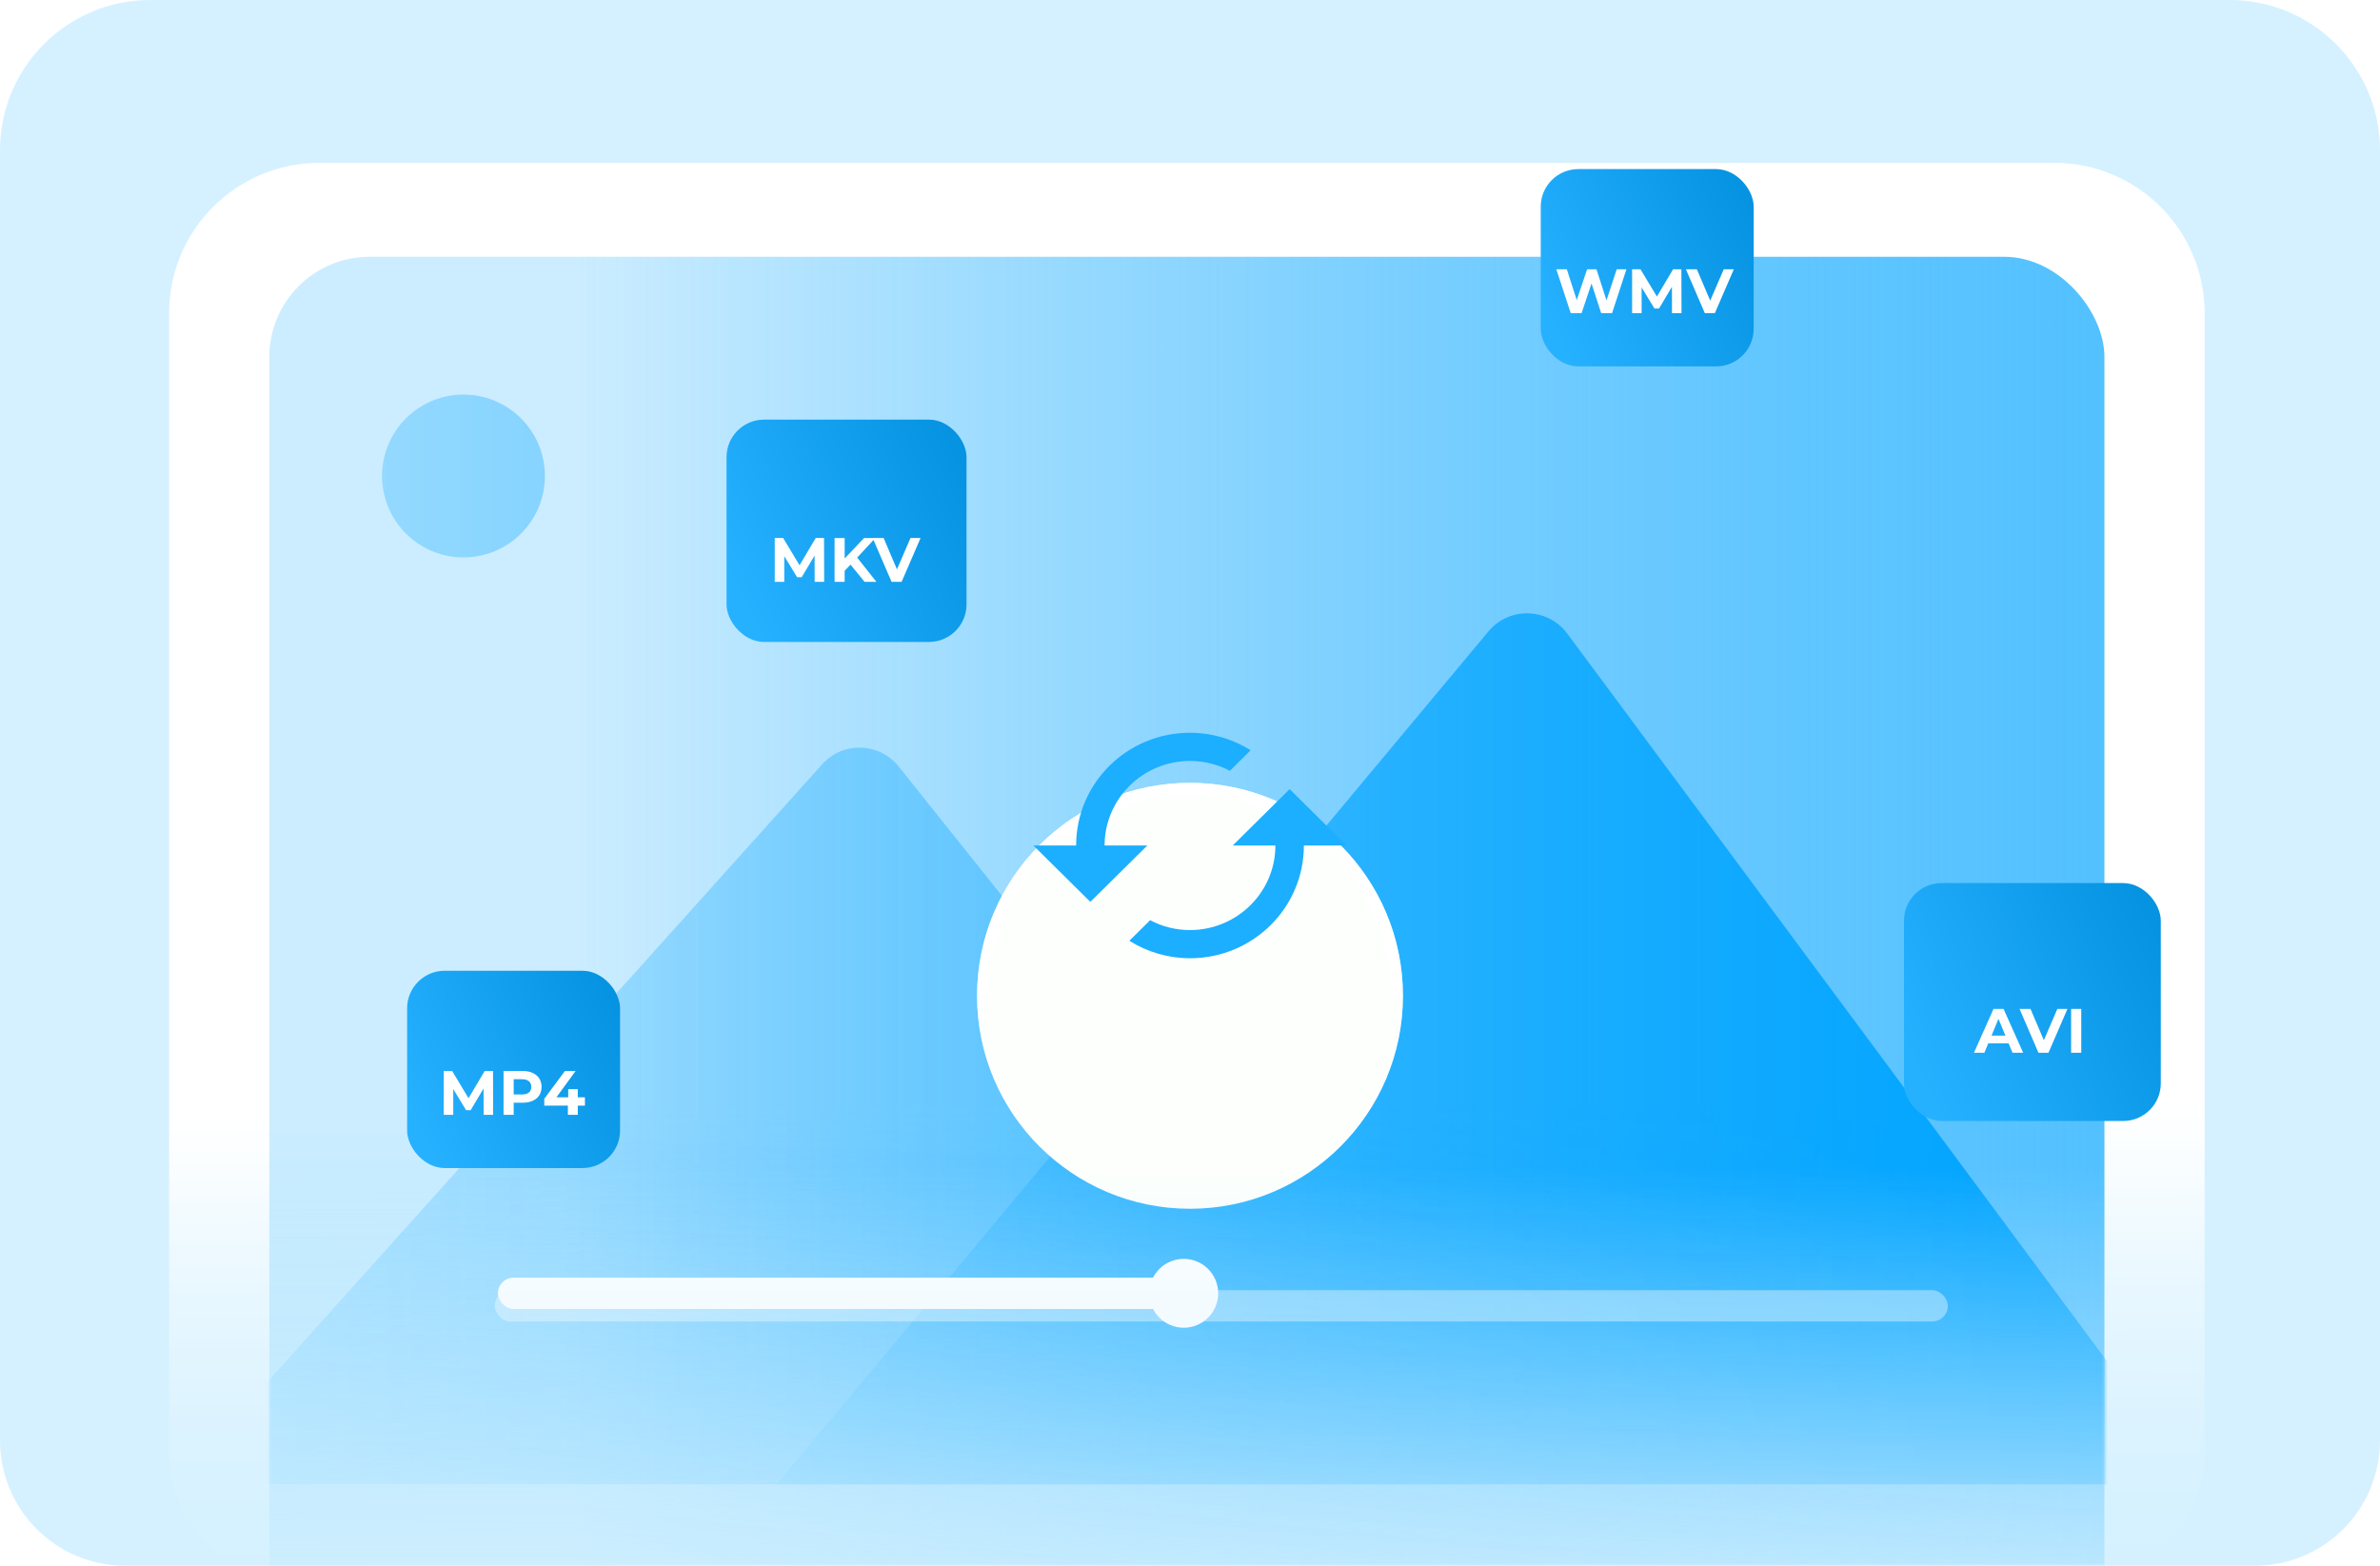
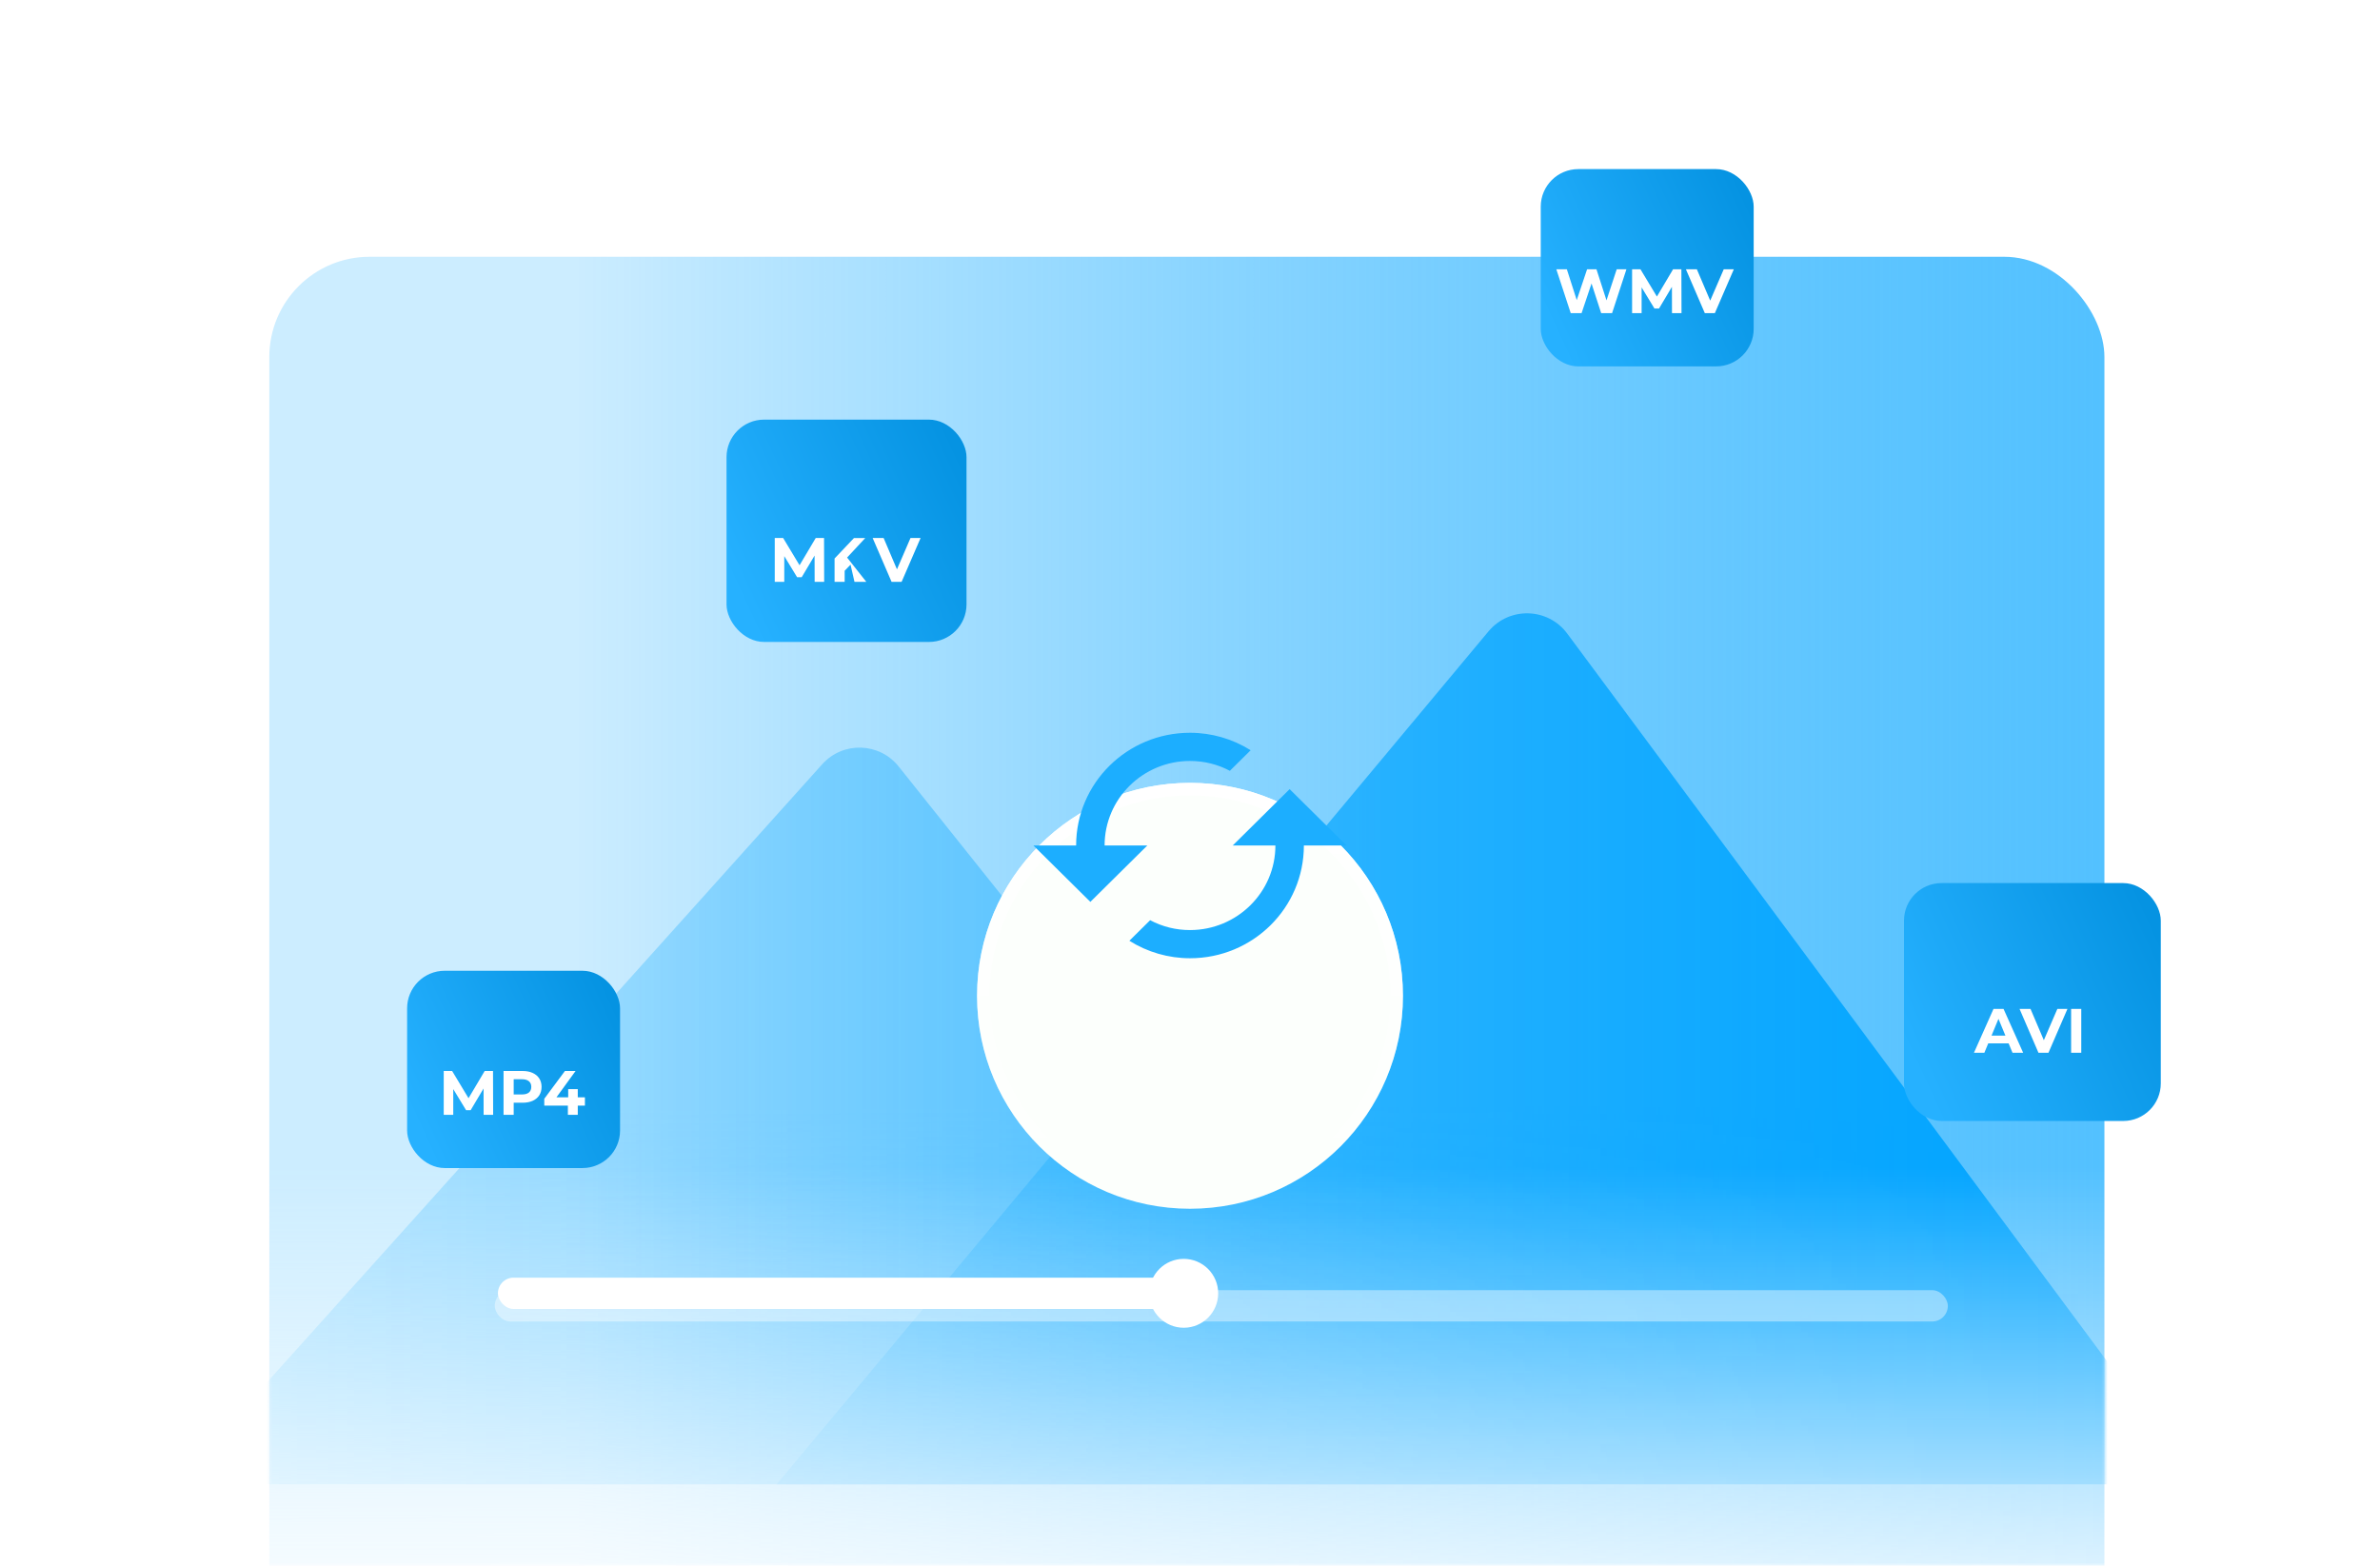
<svg xmlns="http://www.w3.org/2000/svg" xmlns:xlink="http://www.w3.org/1999/xlink" fill="none" height="250" viewBox="0 0 380 250" width="380">
  <filter id="a" color-interpolation-filters="sRGB" filterUnits="userSpaceOnUse" height="13" width="240" x="75" y="202">
    <feFlood flood-opacity="0" result="BackgroundImageFix" />
    <feColorMatrix in="SourceAlpha" result="hardAlpha" type="matrix" values="0 0 0 0 0 0 0 0 0 0 0 0 0 0 0 0 0 0 127 0" />
    <feOffset dy="2" />
    <feGaussianBlur stdDeviation="2" />
    <feComposite in2="hardAlpha" operator="out" />
    <feColorMatrix type="matrix" values="0 0 0 0 0.867 0 0 0 0 0.751 0 0 0 0 0.668 0 0 0 0.28 0" />
    <feBlend in2="BackgroundImageFix" mode="normal" result="effect1_dropShadow_2843_2600" />
    <feBlend in="SourceGraphic" in2="effect1_dropShadow_2843_2600" mode="normal" result="shape" />
  </filter>
  <filter id="b" color-interpolation-filters="sRGB" filterUnits="userSpaceOnUse" height="100" width="100" x="140" y="89">
    <feFlood flood-opacity="0" result="BackgroundImageFix" />
    <feColorMatrix in="SourceAlpha" result="hardAlpha" type="matrix" values="0 0 0 0 0 0 0 0 0 0 0 0 0 0 0 0 0 0 127 0" />
    <feOffset dy="4" />
    <feGaussianBlur stdDeviation="8" />
    <feComposite in2="hardAlpha" operator="out" />
    <feColorMatrix type="matrix" values="0 0 0 0 0.106 0 0 0 0 0.682 0 0 0 0 1 0 0 0 0.44 0" />
    <feBlend in2="BackgroundImageFix" mode="normal" result="effect1_dropShadow_2843_2600" />
    <feBlend in="SourceGraphic" in2="effect1_dropShadow_2843_2600" mode="normal" result="shape" />
    <feColorMatrix in="SourceAlpha" result="hardAlpha" type="matrix" values="0 0 0 0 0 0 0 0 0 0 0 0 0 0 0 0 0 0 127 0" />
    <feOffset dy="20" />
    <feGaussianBlur stdDeviation="10" />
    <feComposite in2="hardAlpha" k2="-1" k3="1" operator="arithmetic" />
    <feColorMatrix type="matrix" values="0 0 0 0 0.796 0 0 0 0 0.928 0 0 0 0 1 0 0 0 1 0" />
    <feBlend in2="shape" mode="normal" result="effect2_innerShadow_2843_2600" />
  </filter>
  <filter id="c" color-interpolation-filters="sRGB" filterUnits="userSpaceOnUse" height="47.5" width="50" x="57" y="147">
    <feFlood flood-opacity="0" result="BackgroundImageFix" />
    <feColorMatrix in="SourceAlpha" result="hardAlpha" type="matrix" values="0 0 0 0 0 0 0 0 0 0 0 0 0 0 0 0 0 0 127 0" />
    <feOffset />
    <feGaussianBlur stdDeviation="4" />
    <feComposite in2="hardAlpha" operator="out" />
    <feColorMatrix type="matrix" values="0 0 0 0 0.025 0 0 0 0 0.44 0 0 0 0 0.671 0 0 0 0.13 0" />
    <feBlend in2="BackgroundImageFix" mode="normal" result="effect1_dropShadow_2843_2600" />
    <feBlend in="SourceGraphic" in2="effect1_dropShadow_2843_2600" mode="normal" result="shape" />
  </filter>
  <filter id="d" color-interpolation-filters="sRGB" filterUnits="userSpaceOnUse" height="51.5" width="54.318" x="108" y="59">
    <feFlood flood-opacity="0" result="BackgroundImageFix" />
    <feColorMatrix in="SourceAlpha" result="hardAlpha" type="matrix" values="0 0 0 0 0 0 0 0 0 0 0 0 0 0 0 0 0 0 127 0" />
    <feOffset />
    <feGaussianBlur stdDeviation="4" />
    <feComposite in2="hardAlpha" operator="out" />
    <feColorMatrix type="matrix" values="0 0 0 0 0.025 0 0 0 0 0.44 0 0 0 0 0.671 0 0 0 0.13 0" />
    <feBlend in2="BackgroundImageFix" mode="normal" result="effect1_dropShadow_2843_2600" />
    <feBlend in="SourceGraphic" in2="effect1_dropShadow_2843_2600" mode="normal" result="shape" />
  </filter>
  <filter id="e" color-interpolation-filters="sRGB" filterUnits="userSpaceOnUse" height="47.5" width="50" x="238" y="19">
    <feFlood flood-opacity="0" result="BackgroundImageFix" />
    <feColorMatrix in="SourceAlpha" result="hardAlpha" type="matrix" values="0 0 0 0 0 0 0 0 0 0 0 0 0 0 0 0 0 0 127 0" />
    <feOffset />
    <feGaussianBlur stdDeviation="4" />
    <feComposite in2="hardAlpha" operator="out" />
    <feColorMatrix type="matrix" values="0 0 0 0 0.025 0 0 0 0 0.44 0 0 0 0 0.671 0 0 0 0.13 0" />
    <feBlend in2="BackgroundImageFix" mode="normal" result="effect1_dropShadow_2843_2600" />
    <feBlend in="SourceGraphic" in2="effect1_dropShadow_2843_2600" mode="normal" result="shape" />
  </filter>
  <filter id="f" color-interpolation-filters="sRGB" filterUnits="userSpaceOnUse" height="53.985" width="57" x="296" y="133">
    <feFlood flood-opacity="0" result="BackgroundImageFix" />
    <feColorMatrix in="SourceAlpha" result="hardAlpha" type="matrix" values="0 0 0 0 0 0 0 0 0 0 0 0 0 0 0 0 0 0 127 0" />
    <feOffset />
    <feGaussianBlur stdDeviation="4" />
    <feComposite in2="hardAlpha" operator="out" />
    <feColorMatrix type="matrix" values="0 0 0 0 0.025 0 0 0 0 0.44 0 0 0 0 0.671 0 0 0 0.13 0" />
    <feBlend in2="BackgroundImageFix" mode="normal" result="effect1_dropShadow_2843_2600" />
    <feBlend in="SourceGraphic" in2="effect1_dropShadow_2843_2600" mode="normal" result="shape" />
  </filter>
  <linearGradient id="g" gradientUnits="userSpaceOnUse" x1="190" x2="189.948" y1="186.5" y2="250">
    <stop offset="0" stop-color="#e3e4ff" />
    <stop offset=".998" stop-color="#caccff" stop-opacity=".21" />
  </linearGradient>
  <linearGradient id="h" gradientUnits="userSpaceOnUse" x1="184.101" x2="184.638" y1="176.667" y2="252">
    <stop offset="0" stop-color="#fff" />
    <stop offset=".998" stop-color="#fff" stop-opacity="0" />
  </linearGradient>
  <linearGradient id="i" gradientUnits="userSpaceOnUse" x1="336" x2="31.45" y1="164.439" y2="164.439">
    <stop offset="0" stop-color="#53c1ff" />
    <stop offset=".802" stop-color="#00a3ff" stop-opacity=".2" />
  </linearGradient>
  <linearGradient id="j" gradientUnits="userSpaceOnUse" x1="336" x2="31.45" y1="164.439" y2="164.439">
    <stop offset="0" stop-color="#00a3ff" />
    <stop offset="1" stop-color="#00a3ff" stop-opacity=".2" />
  </linearGradient>
  <linearGradient id="k" gradientUnits="userSpaceOnUse" x1="190" x2="190" y1="101" y2="169">
    <stop offset="0" stop-color="#fff" />
    <stop offset="1" stop-color="#fff" stop-opacity="0" />
  </linearGradient>
  <linearGradient id="l">
    <stop offset="0" stop-color="#26b1ff" />
    <stop offset="1" stop-color="#0593e2" />
  </linearGradient>
  <linearGradient id="m" gradientUnits="userSpaceOnUse" x1="67.786" x2="101.097" xlink:href="#l" y1="182.196" y2="166.904" />
  <linearGradient id="n" gradientUnits="userSpaceOnUse" x1="119.14" x2="156.681" xlink:href="#l" y1="97.649" y2="80.415" />
  <linearGradient id="o" gradientUnits="userSpaceOnUse" x1="248.786" x2="282.097" xlink:href="#l" y1="54.196" y2="38.904" />
  <linearGradient id="p" gradientUnits="userSpaceOnUse" x1="307.36" x2="347.529" xlink:href="#l" y1="173.795" y2="155.354" />
  <mask id="q" height="240" maskUnits="userSpaceOnUse" width="360" x="10" y="10">
    <path d="m10 34c0-13.255 10.745-24 24-24h312c13.255 0 24 10.745 24 24v196c0 11.046-8.954 20-20 20h-320c-11.046 0-20-8.954-20-20z" fill="url(#g)" />
  </mask>
  <mask id="r" height="241" maskUnits="userSpaceOnUse" width="293" x="43" y="41">
    <rect fill="url(#j)" height="241" rx="12" width="293" x="43" y="41" />
  </mask>
  <mask id="s" height="32" maskUnits="userSpaceOnUse" width="34" x="65" y="155">
-     <rect fill="url(#m)" height="31.5" rx="6" width="34" x="65" y="155" />
-   </mask>
+     </mask>
  <mask id="t" height="36" maskUnits="userSpaceOnUse" width="39" x="116" y="67">
    <rect fill="url(#n)" height="35.5" rx="6" width="38.318" x="116" y="67" />
  </mask>
  <mask id="u" height="32" maskUnits="userSpaceOnUse" width="34" x="246" y="27">
    <rect fill="url(#o)" height="31.5" rx="6" width="34" x="246" y="27" />
  </mask>
  <mask id="v" height="38" maskUnits="userSpaceOnUse" width="41" x="304" y="141">
    <rect fill="url(#p)" height="37.985" rx="6" width="41" x="304" y="141" />
  </mask>
-   <path d="m0 24c0-13.255 10.745-24 24-24h332c13.255 0 24 10.745 24 24v206c0 11.046-8.954 20-20 20h-340c-11.046 0-20-8.954-20-20z" fill="#d5f1ff" />
  <g mask="url(#q)">
    <path d="m27 50c0-13.255 10.745-24 24-24h277c13.255 0 24 10.745 24 24v182c0 11.046-8.954 20-20 20h-285c-11.046 0-20-8.954-20-20z" fill="url(#h)" />
    <rect fill="url(#i)" height="241" rx="16" width="293" x="43" y="41" />
    <g fill="#00a4ff" mask="url(#r)">
      <path d="m235 237h-207l103.278-114.975c3.303-3.677 9.118-3.508 12.203.355z" opacity=".7" />
      <path d="m351 237h-227l113.664-136.197c3.319-3.976 9.482-3.8 12.568.359z" />
-       <circle cx="74" cy="76" r="13" />
    </g>
    <g filter="url(#a)" opacity=".4">
      <rect fill="#fff" height="5" rx="2.5" width="232" x="79" y="204" />
    </g>
    <rect fill="#fff" height="5" rx="2.5" width="108" x="79.5" y="204" />
    <circle cx="189" cy="206.5" fill="#fff" r="5.5" />
    <g filter="url(#b)">
      <circle cx="190" cy="135" fill="#fcfffc" r="34" />
      <circle cx="190" cy="135" r="33" stroke="url(#k)" stroke-width="2" />
    </g>
    <path d="m205.909 126-9.091 9h6.818c0 7.447-6.113 13.5-13.636 13.5-2.221.007-4.408-.534-6.364-1.575l-3.318 3.285c2.894 1.823 6.252 2.791 9.682 2.79 10.045 0 18.182-8.055 18.182-18h6.818zm-29.545 9c0-7.447 6.113-13.5 13.636-13.5 2.295 0 4.477.563 6.364 1.575l3.318-3.285c-2.894-1.823-6.252-2.791-9.682-2.79-10.045 0-18.182 8.055-18.182 18h-6.818l9.091 9 9.091-9z" fill="#1caeff" />
  </g>
  <g filter="url(#c)">
    <rect fill="url(#m)" height="31.5" rx="6" width="34" x="65" y="155" />
  </g>
  <g mask="url(#s)" stroke="#fff" stroke-linecap="square" stroke-linejoin="round" stroke-width="2">
    <path d="m65 163.5h34" />
    <path d="m74 153.5 5.5 9" />
    <path d="m86.5 153.5 6 9" />
  </g>
  <path d="m77.217 178-.01-4.2-2.06 3.46h-.73l-2.05-3.37v4.11h-1.52v-7h1.34l2.62 4.35 2.58-4.35h1.33l.02 7zm6.211-7c.62 0 1.157.103 1.61.31.46.207.813.5 1.06.88s.37.83.37 1.35c0 .513-.123.963-.37 1.35-.247.38-.6.673-1.06.88-.453.2-.99.3-1.61.3h-1.41v1.93h-1.62v-7zm-.09 3.75c.487 0 .857-.103 1.11-.31.253-.213.38-.513.38-.9 0-.393-.127-.693-.38-.9-.253-.213-.623-.32-1.11-.32h-1.32v2.43zm10.052 1.78h-1.14v1.47h-1.58v-1.47h-3.77v-1.09l3.3-4.44h1.7l-3.06 4.21h1.88v-1.31h1.53v1.31h1.14z" fill="#fff" />
  <g filter="url(#d)">
    <rect fill="url(#n)" height="35.5" rx="6" width="38.318" x="116" y="67" />
  </g>
  <g mask="url(#t)" stroke="#fff" stroke-linecap="square" stroke-linejoin="round" stroke-width="2">
-     <path d="m116 76.58h38.317" />
    <path d="m126.143 65.31 6.199 10.143" />
    <path d="m140.23 65.31 6.762 10.143" />
  </g>
-   <path d="m130.07 92.905-.01-4.2-2.06 3.46h-.73l-2.05-3.37v4.11h-1.52v-7h1.34l2.62 4.35 2.58-4.35h1.33l.02 7zm5.731-2.75-.94.98v1.77h-1.61v-7h1.61v3.27l3.1-3.27h1.8l-2.9 3.12 3.07 3.88h-1.89zm11.182-4.25-3.03 7h-1.6l-3.02-7h1.75l2.13 5 2.16-5z" fill="#fff" />
+   <path d="m130.07 92.905-.01-4.2-2.06 3.46h-.73l-2.05-3.37v4.11h-1.52v-7h1.34l2.62 4.35 2.58-4.35h1.33l.02 7zm5.731-2.75-.94.98v1.77h-1.61v-7v3.27l3.1-3.27h1.8l-2.9 3.12 3.07 3.88h-1.89zm11.182-4.25-3.03 7h-1.6l-3.02-7h1.75l2.13 5 2.16-5z" fill="#fff" />
  <g filter="url(#e)">
    <rect fill="url(#o)" height="31.5" rx="6" width="34" x="246" y="27" />
  </g>
  <g mask="url(#u)" stroke="#fff" stroke-linecap="square" stroke-linejoin="round" stroke-width="2">
    <path d="m246 35.5h34" />
    <path d="m255 25.5 5.5 9" />
    <path d="m267.5 25.5 6 9" />
  </g>
  <path d="m259.681 43-2.29 7h-1.74l-1.54-4.74-1.59 4.74h-1.73l-2.3-7h1.68l1.58 4.92 1.65-4.92h1.5l1.6 4.96 1.63-4.96zm7.275 7-.01-4.2-2.06 3.46h-.73l-2.05-3.37v4.11h-1.52v-7h1.34l2.62 4.35 2.58-4.35h1.33l.02 7zm9.872-7-3.03 7h-1.6l-3.02-7h1.75l2.13 5 2.16-5z" fill="#fff" />
  <g filter="url(#f)">
    <rect fill="url(#p)" height="37.985" rx="6" width="41" x="304" y="141" />
  </g>
  <g mask="url(#v)" stroke="#fff" stroke-linecap="square" stroke-linejoin="round" stroke-width="2">
    <path d="m304 151.25h41" />
    <path d="m314.852 139.191 6.632 10.853" />
    <path d="m329.927 139.191 7.235 10.853" />
  </g>
  <path d="m320.703 166.588h-3.25l-.62 1.5h-1.66l3.12-7h1.6l3.13 7h-1.7zm-.51-1.23-1.11-2.68-1.11 2.68zm9.905-4.27-3.03 7h-1.6l-3.02-7h1.75l2.13 5 2.16-5zm.584 0h1.62v7h-1.62z" fill="#fff" />
</svg>